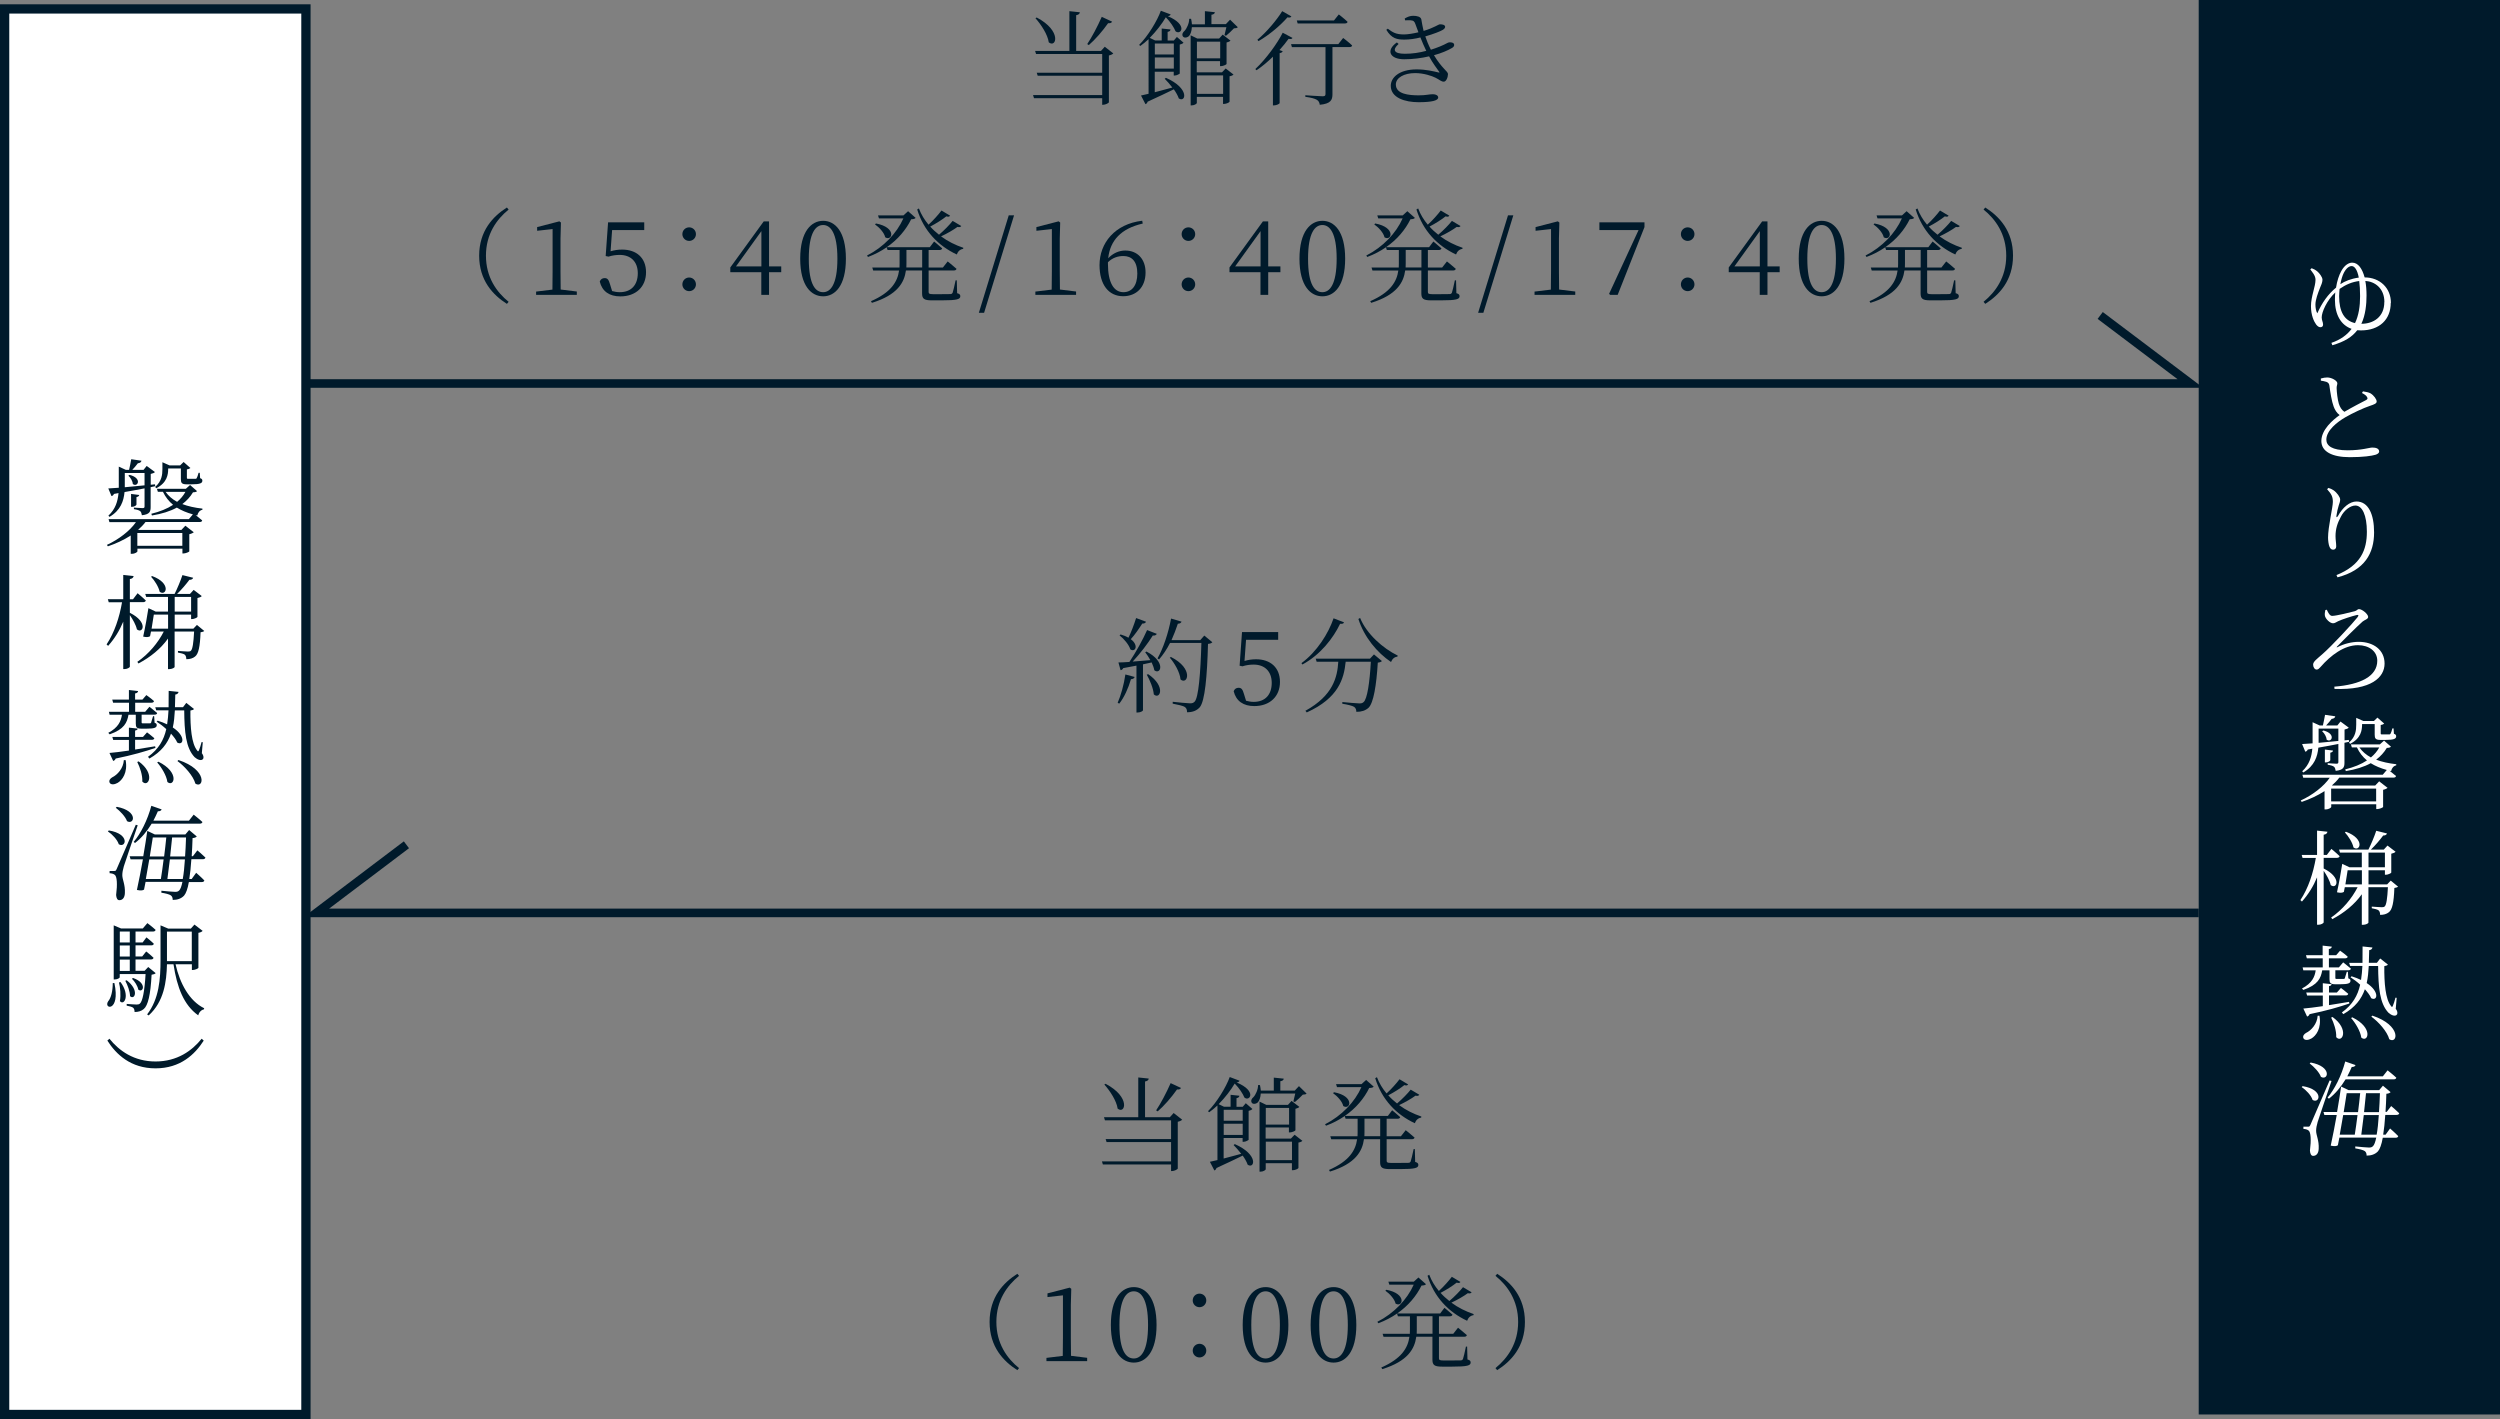
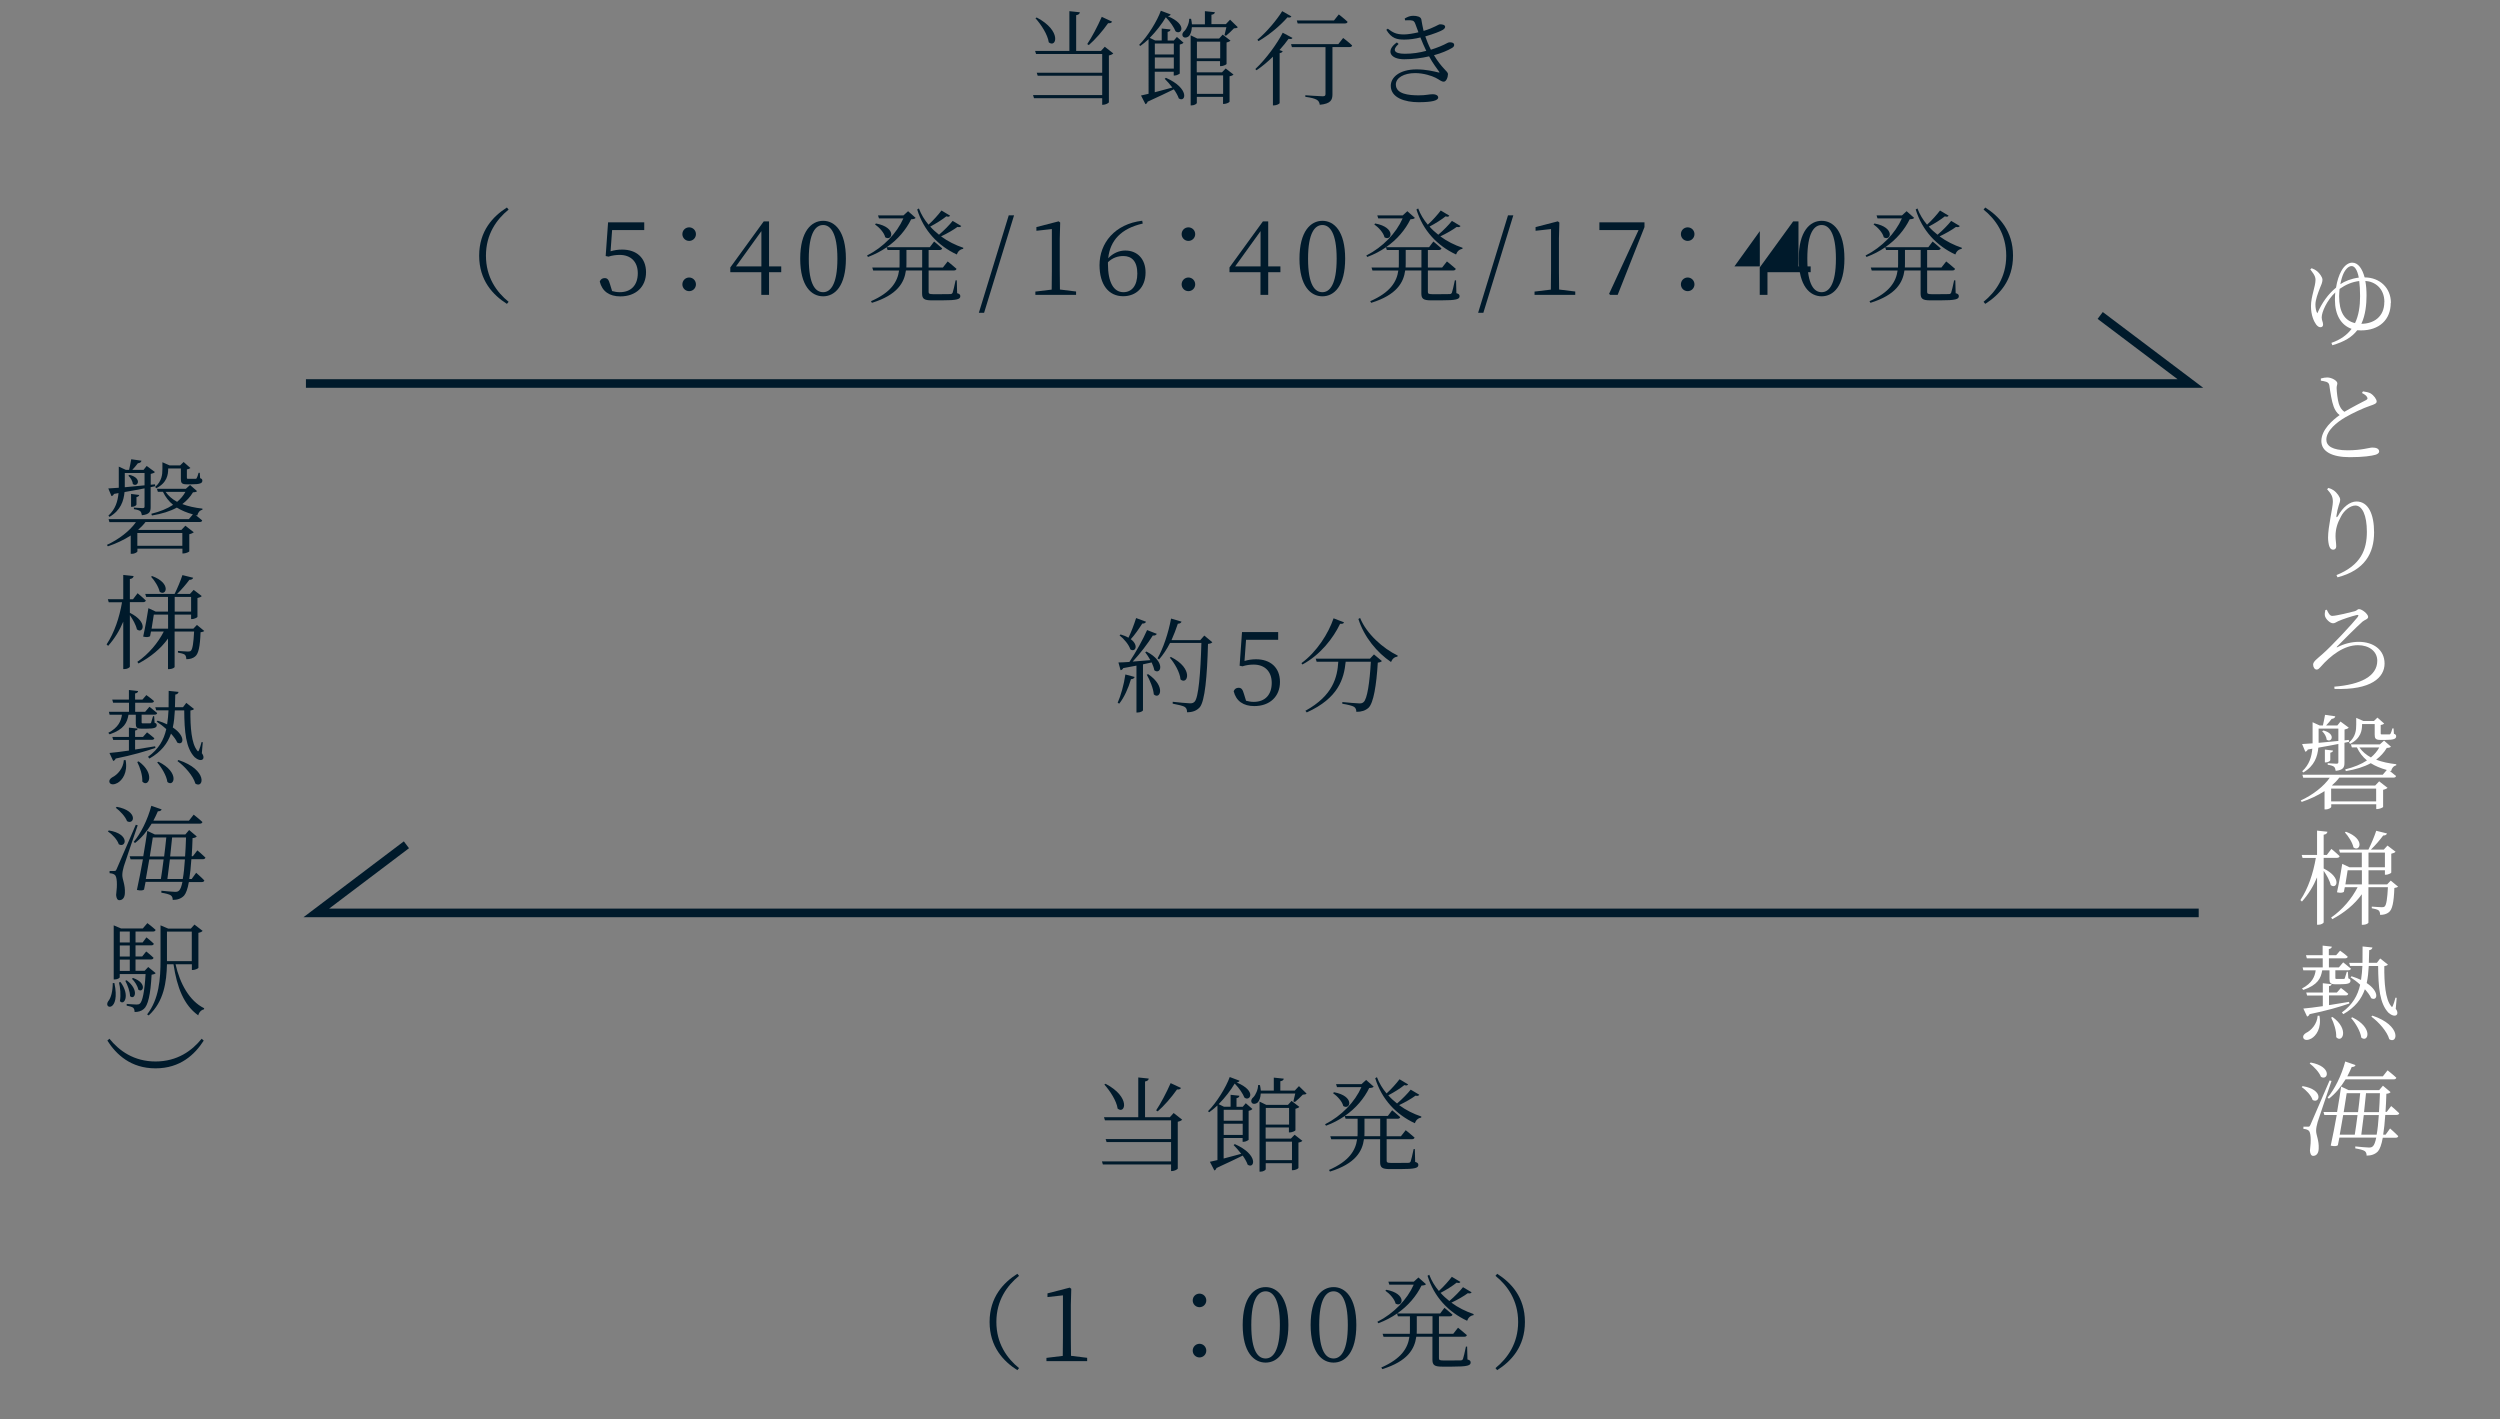
<svg xmlns="http://www.w3.org/2000/svg" width="291.08" height="165.23" viewBox="0 0 291.08 165.23">
  <rect x="0" y="0" width="291.08" height="165.23" fill="#808080" stroke="none" />
  <defs>
    <style>
      .d {
        fill: #001a2b;
      }

      .e, .f {
        fill: #fff;
      }

      .f {
        stroke-width: 1.08px;
      }

      .f, .g, .h {
        stroke: #001a2b;
        stroke-miterlimit: 10;
      }

      .g {
        stroke-width: 1px;
      }

      .g, .h {
        fill: none;
      }

      .h {
        stroke-width: 1px;
      }
    </style>
  </defs>
  <g id="a" data-name="レイヤー 1" />
  <g id="b" data-name="レイヤー 2">
    <g id="c" data-name="レイヤー 1">
      <g>
-         <rect class="f" x=".54" y="1.04" width="35.08" height="163.65" />
        <g>
-           <rect class="d" x="256" y="0" width="35.08" height="164.69" />
          <g>
            <path class="e" d="M278.36,35.26c0,1.96-1.33,3.21-3.47,3.21-.14,0-.29-.01-.43-.02-.61,.79-1.45,1.32-2.9,1.75l-.11-.28c1.07-.37,1.82-.92,2.35-1.63-1.22-.43-1.94-1.62-1.94-3.38,0-.31,.01-.59,.04-.86-.98,.92-1.58,2.29-1.58,2.9,0,.37,.16,.54,.16,.84,0,.2-.11,.31-.32,.31-.18,0-.35-.14-.49-.32-.25-.34-.6-1.07-.6-2.13,0-1.13,.53-2.28,.53-3.08,0-.48-.38-.89-.61-1.2l.16-.14c.23,.08,.44,.19,.66,.37,.22,.19,.6,.64,.6,.98,0,.3-.17,.66-.28,.92-.26,.67-.54,1.39-.54,1.97,0,.36,.07,.78,.22,1.01,.54-1.22,1.24-2.22,2.18-2.99,.12-.79,.34-1.44,.61-1.93,.37-.68,.86-.98,1.27-.98,.7,0,1.17,.7,1.45,1.72,1.75,0,3.06,1.21,3.06,2.97Zm-4.16,2.36c.43-.89,.59-1.96,.59-3.14,0-.7-.04-1.28-.1-1.76-.82,.1-1.56,.41-2.29,.92-.02,.28-.05,.58-.05,.85,0,1.82,.62,2.85,1.85,3.13Zm-1.71-4.53c.52-.35,1.26-.65,2.15-.77-.19-.98-.52-1.34-.83-1.34-.29,0-.62,.22-.92,.8-.17,.34-.3,.8-.4,1.31Zm5.13,2.08c0-1.64-1.15-2.4-2.22-2.46,.1,.52,.14,1.1,.14,1.7,0,.98-.11,2.25-.6,3.29,1.39,0,2.67-.78,2.67-2.53Z" />
            <path class="e" d="M275.14,45.57c.34,.05,.64,.11,.85,.22,.42,.25,.73,.71,.73,.96,0,.23-.29,.34-.77,.5-.74,.24-2.06,.86-2.87,1.33-.95,.55-2.22,1.54-2.22,2.61,0,.7,.65,1.24,2.47,1.24,1.67,0,2.54-.32,2.88-.32,.43,0,.8,.11,.8,.47,0,.16-.19,.3-.43,.37-.43,.13-1.42,.28-2.99,.28-2.06,0-3.31-.65-3.31-1.88,0-1.33,1.35-2.47,2.13-3.02-.35-.25-.56-.62-.7-1-.23-.61-.38-1.61-.5-2.46-.04-.19-.1-.31-.34-.41-.19-.07-.48-.11-.65-.14v-.25c.29-.08,.5-.12,.74-.12,.54,0,1.16,.38,1.18,.66,0,.22-.1,.35-.08,.62,.01,.44,.11,1.29,.25,1.76,.13,.41,.32,.73,.65,.96,.88-.52,2.06-1.13,2.51-1.36,.18-.1,.23-.18,.14-.34-.08-.2-.35-.36-.6-.49l.11-.19Z" />
            <path class="e" d="M270.94,56.97l.16-.16c.24,.07,.4,.14,.58,.26,.43,.29,.79,.82,.79,1.09,0,.24-.08,.41-.17,.7-.12,.37-.19,.72-.26,1.17-.04,.24,.05,.25,.18,.04,.54-1,1.37-1.68,2.15-1.68,1.39,0,2.05,1.49,2.05,3.6,0,2.43-1.09,4.41-4.26,5.23l-.12-.26c2.85-1.15,3.54-2.95,3.54-5.05,0-1.92-.54-3.05-1.34-3.05-.55,0-1.3,.52-1.69,1.31-.4,.73-.62,1.42-.62,2.25,0,.47,.08,.8,.08,1.2,0,.23-.14,.38-.35,.38-.17,0-.31-.07-.42-.31-.12-.24-.18-.78-.18-1.09,0-1.26,.56-3.53,.56-4.16s-.17-.91-.67-1.48Z" />
            <path class="e" d="M270.92,71c.16,.35,.34,.71,.62,.71,.47,0,2.21-.43,2.64-.55,.25-.07,.31-.24,.47-.24,.4,0,1.08,.6,1.08,.91,0,.26-.41,.34-.65,.54-.61,.53-2.47,2.39-2.97,2.91-.08,.1-.06,.12,.05,.07,.76-.4,1.68-.62,2.46-.62,1.71,0,3.02,.92,3.02,2.53s-1.54,3.11-5.83,2.95l-.02-.26c3.07-.24,5-1.22,5-3.02,0-1.09-.95-1.81-2.25-1.81-1.61,0-3.17,1.18-4.34,2.52-.18,.19-.28,.32-.47,.32-.22,0-.41-.26-.41-.58,0-.36,.48-.68,1.05-1.19,1.09-.94,3.62-3.67,4.11-4.31,.16-.22,.16-.34-.13-.26-.47,.11-1.66,.49-2.12,.71-.22,.1-.37,.24-.59,.24-.37,0-.85-.5-.94-.84-.05-.2-.01-.48,.04-.7l.18-.04Z" />
            <path class="e" d="M278.38,86.94c-.1,.1-.22,.13-.48,.14-.32,.54-.73,.98-1.24,1.37,.67,.26,1.46,.43,2.34,.53v.13c-.31,.07-.52,.31-.6,.67l-.19-.05c.22,.17,.53,.42,.76,.62-.01,.13-.13,.19-.3,.19h-6.3c-.24,.32-.53,.62-.85,.9l.05,.02h4.98l.46-.49,.98,.76c-.08,.08-.29,.18-.52,.23v2c-.01,.06-.43,.24-.67,.24h-.13v-.56h-5.24v.32c0,.06-.26,.28-.65,.28h-.13v-2.13c-.82,.53-1.74,.95-2.66,1.26l-.11-.17c1.36-.62,2.67-1.62,3.38-2.65h-3.09l-.1-.35h9.36l.47-.55c-.72-.2-1.34-.46-1.87-.79-.78,.43-1.75,.73-2.9,.92l-.07-.2c1-.25,1.85-.59,2.53-1.04-.49-.41-.88-.9-1.17-1.52h-.59l-.11-.35h3.37l.49-.44,.82,.72Zm-10.34-.31c.3-.01,.72-.04,1.22-.08v-2.46l.83,.38h.37c.08-.37,.19-.88,.25-1.24l1.19,.17c-.02,.16-.17,.28-.42,.3-.17,.23-.41,.52-.65,.77h1.31l.37-.46,.96,.71c-.08,.1-.26,.17-.49,.22v1.26l.5-.05,.02,.22-.53,.11v2.31c0,.54-.11,.86-1.02,.96-.04-.19-.07-.37-.19-.47-.13-.11-.36-.18-.74-.24v-.18s.82,.06,1.02,.06c.17,0,.22-.06,.22-.2v-2.1c-.67,.13-1.44,.28-2.33,.43-.1,1.03-.44,2.12-1.75,2.89l-.13-.14c.83-.77,1.09-1.67,1.18-2.63l-.53,.1c-.06,.14-.18,.24-.29,.25l-.37-.89Zm1.92-.14c.68-.06,1.47-.13,2.3-.22v-1.44h-2.3v1.66Zm.56-1.44c1.54,.4,.92,1.51,.37,1.06-.01-.32-.25-.73-.52-.97l.14-.08Zm.79,3.48c0,.08-.28,.24-.49,.24h-.13v-1.5l.95,.12c-.01,.12-.11,.2-.32,.25v.89Zm.11,3.29v1.49h5.24v-1.49h-5.24Zm2.09-5.38c.76-.66,.83-1.42,.83-2.06v-.8l.84,.37h1.22l.41-.4,.79,.7c-.08,.07-.2,.13-.41,.16v.97c0,.11,.02,.13,.19,.13h.8c.06,0,.11-.01,.14-.06,.06-.08,.16-.36,.23-.64h.14l.04,.62c.22,.08,.26,.16,.26,.3,0,.28-.25,.42-1.24,.42h-.58c-.59,0-.68-.18-.68-.61v-1.24h-1.47v.07c0,.62-.12,1.61-1.4,2.24l-.12-.18Zm1.2,.59c.34,.48,.79,.86,1.34,1.16,.41-.34,.73-.72,.97-1.16h-2.31Z" />
            <path class="e" d="M270.57,101.13c2.16,1.09,1.5,2.48,.8,1.92-.11-.52-.48-1.17-.82-1.66v5.99c0,.12-.32,.29-.6,.29h-.17v-5.52c-.43,1.04-1.01,1.98-1.76,2.82l-.18-.17c.92-1.38,1.49-3.13,1.8-4.91h-1.55l-.1-.35h1.79v-2.83l1.21,.13c-.04,.18-.13,.3-.44,.35v2.35h.37l.53-.7s.6,.49,.96,.85c-.04,.13-.16,.19-.31,.19h-1.55v1.24h.01Zm8.65,2.1c-.07,.07-.22,.13-.44,.16-.06,1.69-.24,2.53-.65,2.83-.24,.2-.61,.31-1.01,.3,0-.2-.04-.4-.17-.52-.13-.11-.48-.19-.8-.25v-.19c.36,.02,.96,.07,1.16,.07,.18,0,.28-.02,.35-.1,.19-.17,.3-.9,.37-2.23h-2.27v4.13c0,.06-.26,.25-.66,.25h-.11v-3.56c-.84,1.18-2.04,2.16-3.44,2.9l-.13-.19c1.32-.91,2.41-2.21,3.08-3.53h-1.49c-.04,.2-.07,.38-.11,.55-.2,.11-.41,.13-.8,.04,.23-1.03,.49-2.5,.61-3.31l.85,.4h1.43v-1.71h-2.54l-.11-.35h3.42c.32-.64,.7-1.54,.91-2.19l1.25,.31c-.04,.14-.18,.25-.44,.24-.36,.49-.91,1.14-1.43,1.64h1.5l.43-.47,.94,.72c-.07,.1-.28,.18-.5,.23v2.2c-.01,.07-.4,.25-.62,.25h-.12v-.52h-1.91v1.64h2.17l.42-.44,.86,.71Zm-6.08-6.39c2.3,.85,1.63,2.41,.88,1.83-.12-.58-.6-1.32-1-1.75l.12-.08Zm1.86,6.13v-1.64h-1.66c-.07,.44-.17,1.07-.26,1.64h1.92Zm.77-1.99h1.91v-1.71h-1.91v1.71Z" />
            <path class="e" d="M268.03,115.09c1.17-.62,1.49-1.37,1.59-2.11h-1.44l-.08-.34h2.34v-1.06h-1.85l-.1-.36h1.94v-1.12l1.07,.12c-.02,.14-.11,.24-.35,.28v.72h.85l.46-.53s.55,.38,.89,.7c-.02,.13-.14,.19-.31,.19h-1.88v1.06h1.16l.5-.59s.54,.42,.9,.73c-.02,.13-.14,.19-.3,.19h-1.51v.88c0,.11,.02,.13,.18,.13h.78c.06,0,.11-.01,.14-.07,.04-.11,.13-.41,.23-.76h.13l.05,.76c.2,.07,.25,.14,.25,.28,0,.29-.25,.41-1.21,.41h-.55c-.59,0-.68-.17-.68-.59v-1.03h-.85c-.16,.92-.5,1.69-2.2,2.28l-.16-.17Zm2.03,3.18c.26,1.46-.4,2.34-.95,2.65-.35,.2-.78,.24-.92-.04-.1-.24,.06-.47,.3-.61,.61-.29,1.3-1.04,1.36-2.01h.22Zm-1.89-.84c.54-.05,1.35-.14,2.28-.28v-1.24h-1.83l-.1-.35h1.93v-1.08l1.02,.11c-.01,.11-.08,.19-.3,.23v.74h.92l.47-.53s.52,.38,.85,.68c-.02,.13-.14,.19-.3,.19h-1.94v1.13c.76-.12,1.55-.25,2.33-.38l.04,.19c-1.19,.41-2.67,.84-4.63,1.24-.06,.16-.17,.24-.29,.28l-.44-.94Zm3.41,.98c2,1.44,1.13,3.11,.43,2.35,.04-.74-.28-1.68-.59-2.28l.16-.07Zm7.39-.92c.16,.23,.2,.44,.13,.61-.19,.31-.68,.11-1-.18-1.03-1.07-1.19-2.97-1.21-5.45h-1.09c-.04,.7-.1,1.37-.24,1.99,1.56,1.03,1.24,2.16,.52,1.76-.14-.34-.41-.68-.73-1.04-.4,1.14-1.13,2.11-2.51,2.9l-.17-.2c1.24-.89,1.85-1.97,2.13-3.23-.37-.34-.77-.64-1.12-.86l.12-.12c.42,.13,.79,.28,1.1,.43,.08-.52,.13-1.06,.16-1.63h-1.43l-.11-.36h1.55c.01-.61,.01-1.25,.01-1.91l1.15,.12c-.04,.16-.13,.28-.38,.31-.01,.5-.02,1-.04,1.47h.94l.38-.5,.9,.71c-.07,.1-.2,.14-.42,.18-.02,1.93,.12,3.86,.8,4.67,.08,.12,.13,.11,.2-.06,.08-.2,.22-.58,.3-.94l.14,.02-.11,1.29Zm-5.08,.96c2.51,1.24,1.82,3.01,1.04,2.36-.1-.75-.68-1.7-1.19-2.28l.14-.08Zm2.33-.2c3.45,1.15,2.94,3.38,1.97,2.75-.25-.91-1.25-2.02-2.09-2.63l.12-.12Z" />
            <path class="e" d="M268.1,126.46c2.52,.41,1.99,2.1,1.16,1.61-.17-.54-.76-1.16-1.27-1.5l.11-.11Zm3.37-.62c-.49,1.46-1.45,4.22-1.62,4.79-.11,.37-.18,.73-.18,1.03,0,.53,.35,1.1,.3,2.09-.02,.52-.25,.83-.65,.83-.22,0-.34-.23-.37-.6,.16-1.24,.11-2.18-.17-2.36-.16-.12-.34-.16-.59-.18v-.26h.53c.16,0,.19,0,.3-.24q.19-.42,2.22-5.14l.23,.06Zm-2.43-2.13c2.55,.48,2.03,2.16,1.19,1.67-.19-.54-.82-1.19-1.31-1.56l.12-.11Zm8.68,6.12c-.06,.9-.14,1.65-.24,2.28h.28l.52-.72s.61,.53,.95,.89c-.02,.13-.14,.19-.3,.19h-1.5c-.14,.8-.34,1.33-.56,1.58-.34,.36-.8,.5-1.32,.5,0-.22-.06-.42-.22-.53-.18-.13-.65-.24-1.1-.31v-.23c.5,.05,1.33,.13,1.59,.13,.24,0,.34-.04,.47-.16,.14-.13,.28-.48,.38-1h-4.29c-.06,.32-.12,.62-.18,.9-.18,.11-.38,.13-.83,.04,.23-1.04,.48-2.34,.7-3.57h-1.44l-.1-.35h1.58c.2-1.14,.36-2.19,.47-2.96l.88,.42h3.55l.44-.52,.89,.75c-.08,.1-.24,.17-.49,.19-.02,.77-.06,1.48-.1,2.11h.14l.52-.68s.58,.48,.94,.84c-.04,.13-.14,.19-.31,.19h-1.31Zm-6.72-2.03c.82-.97,1.62-2.55,2.06-4.21l1.2,.42c-.05,.14-.2,.23-.44,.22-.16,.38-.34,.74-.52,1.09h4.14l.55-.7s.64,.5,1.02,.86c-.04,.13-.14,.19-.31,.19h-5.6c-.56,.92-1.22,1.7-1.94,2.25l-.16-.13Zm1.82,2.03c-.13,.75-.26,1.55-.4,2.28h1.75c.1-.64,.22-1.45,.32-2.28h-1.68Zm.41-2.55c-.1,.59-.22,1.37-.35,2.21h1.67c.1-.79,.19-1.57,.25-2.21h-1.57Zm3.49,4.83c.11-.6,.19-1.37,.25-2.28h-1.75c-.1,.84-.2,1.65-.29,2.28h1.79Zm-1.24-4.83c-.06,.65-.14,1.43-.23,2.21h1.74c.05-.67,.08-1.4,.11-2.21h-1.62Z" />
          </g>
        </g>
        <g>
          <path class="d" d="M22.95,57.18c-.1,.1-.22,.13-.48,.14-.32,.54-.73,.98-1.24,1.37,.67,.26,1.46,.43,2.34,.53v.13c-.31,.07-.52,.31-.6,.67l-.19-.05c.22,.17,.53,.42,.76,.62-.01,.13-.13,.19-.3,.19h-6.3c-.24,.32-.53,.62-.85,.9l.05,.02h4.98l.46-.49,.98,.76c-.08,.08-.29,.18-.52,.23v2c-.01,.06-.43,.24-.67,.24h-.13v-.56h-5.24v.32c0,.06-.26,.28-.65,.28h-.13v-2.13c-.82,.53-1.74,.95-2.66,1.26l-.11-.17c1.35-.62,2.67-1.62,3.38-2.65h-3.09l-.1-.35h9.35l.47-.55c-.72-.2-1.34-.46-1.87-.79-.78,.43-1.75,.73-2.9,.92l-.07-.2c1-.25,1.85-.59,2.53-1.04-.49-.41-.88-.9-1.18-1.52h-.59l-.11-.35h3.37l.49-.44,.82,.72Zm-10.34-.31c.3-.01,.72-.04,1.22-.08v-2.46l.83,.38h.37c.08-.37,.19-.88,.25-1.24l1.19,.17c-.02,.16-.17,.28-.42,.3-.17,.23-.41,.52-.65,.77h1.31l.37-.46,.96,.71c-.08,.1-.26,.17-.49,.22v1.26l.5-.05,.02,.22-.53,.11v2.31c0,.54-.11,.86-1.02,.96-.04-.19-.07-.37-.19-.47-.13-.11-.36-.18-.74-.24v-.18s.82,.06,1.02,.06c.17,0,.22-.06,.22-.2v-2.1c-.67,.13-1.44,.28-2.33,.43-.1,1.03-.44,2.12-1.75,2.89l-.13-.14c.83-.77,1.09-1.67,1.18-2.63l-.53,.1c-.06,.14-.18,.24-.29,.25l-.37-.89Zm1.92-.14c.68-.06,1.48-.13,2.3-.22v-1.44h-2.3v1.66Zm.56-1.44c1.54,.4,.92,1.51,.37,1.06-.01-.32-.25-.73-.52-.97l.14-.08Zm.79,3.48c0,.08-.28,.24-.49,.24h-.13v-1.5l.95,.12c-.01,.12-.11,.2-.32,.25v.89Zm.11,3.29v1.49h5.24v-1.49h-5.24Zm2.09-5.38c.76-.66,.83-1.42,.83-2.06v-.8l.84,.37h1.22l.41-.4,.79,.7c-.08,.07-.2,.13-.41,.16v.97c0,.11,.02,.13,.19,.13h.8c.06,0,.11-.01,.14-.06,.06-.08,.16-.36,.23-.64h.14l.04,.62c.22,.08,.26,.16,.26,.3,0,.28-.25,.42-1.24,.42h-.58c-.59,0-.68-.18-.68-.61v-1.24h-1.48v.07c0,.62-.12,1.61-1.4,2.24l-.12-.18Zm1.2,.59c.34,.48,.79,.86,1.34,1.16,.41-.34,.73-.72,.97-1.16h-2.31Z" />
          <path class="d" d="M15.14,71.36c2.16,1.09,1.5,2.48,.8,1.92-.11-.52-.48-1.17-.82-1.66v5.99c0,.12-.32,.29-.6,.29h-.17v-5.52c-.43,1.04-1.01,1.98-1.76,2.82l-.18-.17c.92-1.38,1.49-3.13,1.8-4.91h-1.55l-.1-.35h1.79v-2.83l1.21,.13c-.04,.18-.13,.3-.44,.35v2.35h.37l.53-.7s.6,.49,.96,.85c-.04,.13-.16,.19-.31,.19h-1.55v1.24h.01Zm8.65,2.1c-.07,.07-.22,.13-.44,.16-.06,1.69-.24,2.53-.65,2.83-.24,.2-.61,.31-1.01,.3,0-.2-.04-.4-.17-.52-.13-.11-.48-.19-.8-.25v-.19c.36,.02,.96,.07,1.16,.07,.18,0,.28-.02,.35-.1,.19-.17,.3-.9,.37-2.23h-2.27v4.13c0,.06-.26,.25-.66,.25h-.11v-3.56c-.84,1.18-2.04,2.16-3.44,2.9l-.13-.19c1.32-.91,2.41-2.21,3.08-3.53h-1.49c-.04,.2-.07,.38-.11,.55-.2,.11-.41,.13-.8,.04,.23-1.03,.49-2.5,.61-3.31l.85,.4h1.43v-1.71h-2.54l-.11-.35h3.42c.32-.64,.7-1.54,.91-2.19l1.25,.31c-.04,.14-.18,.25-.44,.24-.36,.49-.91,1.14-1.43,1.64h1.5l.43-.47,.94,.72c-.07,.1-.28,.18-.5,.23v2.2c-.01,.07-.4,.25-.62,.25h-.12v-.52h-1.91v1.64h2.17l.42-.44,.86,.71Zm-6.08-6.39c2.3,.85,1.63,2.41,.88,1.83-.12-.58-.6-1.32-1-1.75l.12-.08Zm1.86,6.13v-1.64h-1.66c-.07,.44-.17,1.07-.26,1.64h1.92Zm.77-1.99h1.91v-1.71h-1.91v1.71Z" />
          <path class="d" d="M12.6,85.33c1.18-.62,1.49-1.37,1.6-2.11h-1.44l-.08-.34h2.34v-1.06h-1.85l-.1-.36h1.94v-1.12l1.07,.12c-.02,.14-.11,.24-.35,.28v.72h.85l.46-.53s.55,.38,.89,.7c-.02,.13-.14,.19-.31,.19h-1.88v1.06h1.16l.5-.59s.54,.42,.9,.73c-.02,.13-.14,.19-.3,.19h-1.51v.88c0,.11,.02,.13,.18,.13h.78c.06,0,.11-.01,.14-.07,.04-.11,.13-.41,.23-.76h.13l.05,.76c.2,.07,.25,.14,.25,.28,0,.29-.25,.41-1.21,.41h-.55c-.59,0-.68-.17-.68-.59v-1.03h-.85c-.16,.92-.5,1.69-2.19,2.28l-.16-.17Zm2.03,3.18c.26,1.46-.4,2.34-.95,2.65-.35,.2-.78,.24-.92-.04-.1-.24,.06-.47,.3-.61,.61-.29,1.3-1.04,1.36-2.01h.22Zm-1.9-.84c.54-.05,1.36-.14,2.28-.28v-1.24h-1.83l-.1-.35h1.93v-1.08l1.02,.11c-.01,.11-.08,.19-.3,.23v.74h.92l.47-.53s.52,.38,.85,.68c-.02,.13-.14,.19-.3,.19h-1.94v1.13c.76-.12,1.55-.25,2.33-.38l.04,.19c-1.19,.41-2.67,.84-4.63,1.24-.06,.16-.17,.24-.29,.28l-.44-.94Zm3.41,.98c2,1.44,1.13,3.11,.43,2.35,.04-.74-.28-1.68-.59-2.28l.16-.07Zm7.39-.92c.16,.23,.2,.44,.13,.61-.19,.31-.68,.11-1-.18-1.03-1.07-1.19-2.97-1.21-5.45h-1.09c-.04,.7-.1,1.37-.24,1.99,1.56,1.03,1.24,2.16,.52,1.76-.14-.34-.41-.68-.73-1.04-.4,1.14-1.13,2.11-2.51,2.9l-.17-.2c1.24-.89,1.85-1.97,2.13-3.23-.37-.34-.77-.64-1.12-.86l.12-.12c.42,.13,.79,.28,1.1,.43,.08-.52,.13-1.06,.16-1.63h-1.43l-.11-.36h1.55c.01-.61,.01-1.25,.01-1.91l1.15,.12c-.04,.16-.13,.28-.38,.31-.01,.5-.02,1-.04,1.47h.94l.38-.5,.9,.71c-.07,.1-.2,.14-.42,.18-.02,1.93,.12,3.86,.8,4.67,.08,.12,.13,.11,.2-.06,.08-.2,.22-.58,.3-.94l.14,.02-.11,1.29Zm-5.08,.96c2.51,1.24,1.82,3.01,1.04,2.36-.1-.75-.68-1.7-1.19-2.28l.14-.08Zm2.33-.2c3.45,1.15,2.94,3.38,1.97,2.75-.25-.91-1.25-2.02-2.09-2.63l.12-.12Z" />
          <path class="d" d="M12.67,96.69c2.52,.41,1.99,2.1,1.16,1.61-.17-.54-.76-1.16-1.27-1.5l.11-.11Zm3.37-.62c-.49,1.46-1.45,4.22-1.62,4.79-.11,.37-.18,.73-.18,1.03,0,.53,.35,1.1,.3,2.09-.02,.52-.25,.83-.65,.83-.22,0-.34-.23-.37-.6,.16-1.24,.11-2.18-.17-2.36-.16-.12-.34-.16-.59-.18v-.26h.53c.16,0,.19,0,.3-.24q.19-.42,2.22-5.14l.23,.06Zm-2.44-2.13c2.55,.48,2.03,2.16,1.19,1.67-.19-.54-.82-1.19-1.31-1.56l.12-.11Zm8.68,6.12c-.06,.9-.14,1.65-.24,2.28h.28l.52-.72s.61,.53,.95,.89c-.02,.13-.14,.19-.3,.19h-1.5c-.14,.8-.34,1.33-.56,1.58-.34,.36-.8,.5-1.32,.5,0-.22-.06-.42-.22-.53-.18-.13-.65-.24-1.1-.31v-.23c.5,.05,1.33,.13,1.6,.13,.24,0,.34-.04,.47-.16,.14-.13,.28-.48,.38-1h-4.29c-.06,.32-.12,.62-.18,.9-.18,.11-.38,.13-.83,.04,.23-1.04,.48-2.34,.7-3.57h-1.44l-.1-.35h1.58c.2-1.14,.36-2.19,.47-2.96l.88,.42h3.55l.44-.52,.89,.75c-.08,.1-.24,.17-.49,.19-.02,.77-.06,1.47-.1,2.11h.14l.52-.68s.58,.48,.94,.84c-.04,.13-.14,.19-.31,.19h-1.31Zm-6.72-2.03c.82-.97,1.62-2.55,2.06-4.21l1.2,.42c-.05,.14-.2,.23-.44,.22-.16,.38-.34,.74-.52,1.09h4.14l.55-.7s.64,.5,1.02,.86c-.04,.13-.14,.19-.31,.19h-5.6c-.56,.92-1.22,1.7-1.94,2.25l-.16-.13Zm1.82,2.03c-.13,.75-.26,1.55-.4,2.28h1.75c.1-.64,.22-1.45,.32-2.28h-1.68Zm.41-2.55c-.1,.59-.22,1.37-.35,2.21h1.67c.1-.79,.19-1.57,.25-2.21h-1.57Zm3.49,4.83c.11-.6,.19-1.37,.25-2.28h-1.75c-.1,.84-.2,1.65-.29,2.28h1.79Zm-1.24-4.83c-.06,.65-.14,1.43-.23,2.21h1.74c.05-.67,.08-1.4,.11-2.21h-1.62Z" />
          <path class="d" d="M13.32,114.46c.72,3.41-1.32,3.05-.73,2.13,.34-.4,.53-1.16,.54-2.13h.19Zm4.8-1.15c-.08,.1-.23,.14-.47,.18-.12,2.36-.43,3.59-.91,3.99-.28,.25-.66,.35-1.07,.35,0-.19-.04-.38-.16-.49-.12-.11-.44-.19-.76-.25v-.2c.36,.02,.92,.07,1.14,.07,.19,0,.29-.02,.4-.11,.3-.26,.54-1.38,.66-3.44h-3.01v.38c0,.06-.23,.25-.59,.25h-.11v-6.3l.85,.36h2.54l.53-.62s.59,.44,.96,.79c-.04,.13-.14,.19-.31,.19h-2.03v1.27h.83l.44-.59s.55,.43,.86,.74c-.02,.13-.14,.19-.3,.19h-1.83v1.29h.78l.46-.58s.54,.42,.86,.74c-.04,.13-.14,.19-.3,.19h-1.8v1.32h1.06l.42-.44,.85,.7Zm-4.09,1.03c1.15,1.54,.42,2.82-.07,2.22,.13-.7,.04-1.6-.11-2.17l.18-.05Zm-.08-5.88v1.27h1.16v-1.27h-1.16Zm1.16,1.62h-1.16v1.29h1.16v-1.29Zm-1.16,2.97h1.16v-1.32h-1.16v1.32Zm.79,1.08c1.54,1.17,.92,2.37,.4,1.85,0-.55-.3-1.31-.55-1.78l.16-.07Zm.76-.26c1.68,.59,1.16,1.8,.6,1.35-.07-.42-.42-.96-.74-1.26l.14-.1Zm4.94-1.6c.5,2.23,1.61,4.28,3.33,5.12l-.02,.13c-.3,.06-.56,.3-.67,.7-1.67-1.19-2.47-3.23-2.88-5.95h-.76c-.05,2.04-.35,4.35-2.13,5.96l-.18-.12c1.39-1.8,1.56-4.09,1.56-6.38v-3.99l.9,.38h2.63l.42-.47,.95,.73c-.06,.1-.26,.19-.49,.23v4.08c-.01,.07-.41,.25-.65,.25h-.11v-.67h-1.9Zm-1-.36h2.89v-3.44h-2.89v3.44Z" />
          <path class="d" d="M23.72,121.16c-1.03,1.61-2.72,3.23-5.61,3.23s-4.58-1.62-5.61-3.23l.24-.22c1.13,1.4,2.85,2.65,5.37,2.65s4.25-1.25,5.37-2.65l.24,.22Z" />
        </g>
        <g>
          <g>
            <path class="d" d="M130.13,81.83c.37-.84,.73-2.11,.9-3.3l1.08,.29c-.05,.14-.17,.25-.43,.26-.31,1.06-.79,2.13-1.37,2.85l-.18-.11Zm3.37-5.96c2.3,1.2,1.64,2.76,.9,2.17-.05-.28-.17-.59-.31-.91-.31,.07-.65,.14-1.01,.22v5.35c0,.07-.26,.26-.64,.26h-.12v-5.46c-.47,.1-.98,.19-1.54,.29-.07,.14-.18,.23-.31,.24l-.25-.9c.29,0,.73-.02,1.28-.06,.74-1.1,1.57-2.6,2.06-3.71l1.13,.44c-.06,.13-.23,.23-.47,.2-.55,.89-1.46,2.09-2.34,3.03,.61-.05,1.32-.11,2.06-.17-.19-.34-.41-.67-.6-.92l.14-.08Zm-.07-3.47c-.05,.12-.19,.22-.43,.2-.41,.64-.88,1.32-1.34,1.82,.96,.72,.53,1.57-.05,1.19-.17-.55-.75-1.24-1.26-1.63l.12-.11c.38,.11,.68,.24,.92,.38,.31-.64,.64-1.5,.89-2.29l1.15,.43Zm.26,6.1c2.1,1.43,1.37,3.01,.65,2.35-.06-.72-.47-1.68-.82-2.3l.17-.05Zm7.46-3.72c-.08,.1-.24,.17-.5,.19-.1,3.78-.36,6.67-.96,7.38-.36,.4-.84,.58-1.48,.58,0-.25-.05-.47-.24-.6-.22-.16-.86-.29-1.43-.4v-.22c.65,.07,1.72,.18,2.02,.18,.28,0,.37-.05,.52-.18,.47-.44,.7-3.33,.8-6.85h-3.65c-.38,.74-.82,1.4-1.28,1.92l-.18-.12c.65-1.14,1.26-2.91,1.58-4.64l1.22,.36c-.06,.14-.19,.24-.43,.24-.22,.66-.47,1.31-.74,1.91h3.35l.47-.53,.94,.78Zm-4.82,1.71c2.71,1.37,1.94,3.32,1.12,2.62-.07-.84-.7-1.9-1.25-2.54l.13-.07Z" />
            <path class="d" d="M144.89,76.96c.44-.13,.86-.2,1.36-.2,1.65,0,2.78,.95,2.78,2.64s-1.18,2.81-2.99,2.81c-1.27,0-2.12-.58-2.4-1.73,.1-.26,.3-.4,.56-.4,.34,0,.48,.17,.64,.73l.24,.78c.3,.08,.58,.13,.89,.13,1.36,0,2.1-.86,2.1-2.21s-.83-2.13-2.1-2.13c-.44,0-.89,.06-1.31,.2l-.33-.07,.28-3.92h4.21v.9h-3.74l-.18,2.47Z" />
            <path class="d" d="M156.49,72.46c-.05,.13-.16,.2-.46,.17-.78,1.64-2.28,3.61-4.39,4.74l-.11-.16c1.79-1.31,3.14-3.45,3.74-5.22l1.21,.47Zm3.49,3.74l.92,.77c-.08,.08-.24,.16-.48,.18-.16,2.64-.5,4.71-1.08,5.26-.35,.32-.83,.48-1.42,.47,0-.23-.06-.44-.26-.58-.19-.13-.83-.28-1.37-.36v-.2c.62,.06,1.69,.16,1.99,.16,.25,0,.36-.04,.49-.16,.42-.35,.71-2.29,.84-4.69h-2.93c-.2,1.99-.84,4.23-4.53,5.9l-.16-.19c3.24-1.79,3.72-3.93,3.83-5.71h-2.52l-.11-.36h6.32l.46-.49Zm-1.62-4.25c.76,1.86,2.65,3.54,4.38,4.38l-.04,.13c-.32,.02-.59,.24-.74,.62-1.62-1.09-3.13-2.9-3.8-5.01l.2-.12Z" />
          </g>
          <g>
            <g>
              <path class="d" d="M129.63,6.21c-.08,.1-.26,.19-.52,.25v5.44c-.01,.1-.4,.3-.68,.3h-.1v-.77h-7.94l-.11-.36h8.05v-2.25h-7.51l-.11-.35h7.62v-2.18h-7.7l-.11-.36h3.99V1.3l1.22,.13c-.02,.17-.14,.29-.43,.34V5.93h2.89l.44-.49,.98,.77Zm-8.92-4.17c2.95,1.55,2.28,3.6,1.4,2.89-.13-.92-.9-2.08-1.55-2.81l.14-.08Zm8.77,.49c-.06,.12-.2,.2-.46,.17-.67,.95-1.52,1.92-2.25,2.55l-.18-.12c.52-.77,1.19-2.03,1.69-3.17l1.2,.56Z" />
              <path class="d" d="M135.75,9.06c2.82,1.24,2.3,2.94,1.5,2.4-.11-.32-.32-.7-.58-1.06-.77,.37-1.76,.86-3.05,1.44-.04,.14-.13,.25-.25,.29l-.52-1.01c.22-.05,.52-.12,.88-.2V4.56c-.31,.3-.64,.56-.96,.79l-.14-.12c1.01-1,2.12-2.82,2.53-3.98l1.14,.43c-.04,.11-.13,.18-.34,.2,2.43,1.02,1.52,2.27,.91,1.76-.18-.44-.59-1.08-1.13-1.63-.44,.75-1.12,1.64-1.87,2.4l.62,.3h.77v-1.39l1.03,.11c-.02,.14-.11,.24-.34,.28v1.01h.72l.36-.42,.77,.67c-.08,.1-.25,.18-.44,.22v3.38s-.31,.22-.56,.22h-.14v-.44h-2.21v2.39c.61-.16,1.32-.35,2.05-.55-.29-.38-.61-.74-.89-1.02l.13-.1Zm-1.29-3.99v1.27h2.21v-1.27h-2.21Zm2.21,2.92v-1.3h-2.21v1.3h2.21Zm7.44-4.81c-.1,.1-.23,.11-.44,.12-.24,.26-.66,.66-.92,.86l-.18-.07c.06-.22,.14-.6,.22-.92h-4.02c-.02,.46-.16,.82-.32,1.01-.19,.2-.58,.29-.73,.05-.13-.22-.01-.47,.2-.64,.25-.25,.55-.89,.54-1.4h.22c.05,.23,.08,.43,.1,.64h1.51V1.3l1.16,.12c-.02,.16-.13,.26-.4,.3v1.09h1.68l.49-.52,.9,.88Zm-1.39,4.8l.9,.7c-.07,.08-.25,.17-.46,.2v2.96c-.01,.08-.38,.26-.64,.26h-.12v-.82h-3.05v.7c0,.1-.28,.29-.6,.29h-.12V4.11l.78,.38h2.53l.42-.46,.91,.7c-.07,.08-.25,.17-.46,.22v2.5c-.01,.07-.4,.25-.65,.25h-.11v-.58h-2.71v1.3h2.94l.42-.44Zm-3.36-3.13v1.94h2.71v-1.94h-2.71Zm3.05,6.08v-2.15h-3.05v2.15h3.05Z" />
              <path class="d" d="M150.49,4.41c-.06,.12-.17,.17-.46,.11-.28,.4-.64,.84-1.06,1.31l.37,.13c-.02,.11-.14,.19-.35,.23v5.82c-.01,.07-.35,.26-.65,.26h-.13V6.6c-.59,.58-1.24,1.13-1.91,1.58l-.14-.14c1.27-1.19,2.57-3,3.19-4.23l1.13,.6Zm-.13-2.5c-.07,.12-.18,.17-.46,.11-.73,.85-2.05,2.01-3.37,2.77l-.13-.16c1.1-.91,2.29-2.35,2.89-3.33l1.07,.61Zm6.04,2.52s.65,.49,1.03,.86c-.02,.13-.14,.19-.3,.19h-1.99v5.5c0,.65-.19,1.1-1.48,1.22-.02-.25-.13-.46-.34-.58-.23-.14-.64-.25-1.34-.35v-.18s1.68,.12,2.01,.12c.26,0,.34-.07,.34-.26V5.49h-3.91l-.1-.35h5.5l.56-.71Zm-5.31-1.69l-.1-.36h4.33l.56-.7s.64,.49,1.02,.86c-.02,.13-.14,.19-.31,.19h-5.5Z" />
              <path class="d" d="M163.56,2.15c.35-.2,.62-.31,.98-.31,.43,0,.89,.1,.95,.43,.07,.38,.14,.86,.26,1.33,1.25-.37,1.72-.77,1.91-.77,.28,0,.59,.06,.6,.29,0,.12-.08,.23-.26,.35-.25,.16-1.08,.49-2.05,.77,.16,.47,.36,.98,.65,1.55,.38-.12,.74-.25,1.06-.38,.77-.31,.9-.48,1.09-.48,.3-.02,.56,.06,.56,.3,0,.12-.05,.25-.28,.37-.44,.26-1.16,.58-2.07,.83,.93,1.55,1.63,1.88,1.63,2.19,0,.37-.2,.89-.49,.89s-.48-.22-.96-.46c-.44-.22-1.39-.54-2.38-.54-1.28,0-2.24,.54-2.24,1.33,0,1.12,1.52,1.26,2.66,1.26,.9,0,1.19-.13,1.66-.13,.36,0,.61,.16,.61,.38,0,.36-.74,.55-2.29,.55s-3.23-.5-3.23-1.91c0-.96,.98-1.91,3.01-1.91,1.09,0,1.96,.22,2.52,.35,.16,.05,.17,.01,.08-.11-.2-.3-.7-.91-1.15-1.76-.85,.2-1.85,.34-2.9,.34-1.68,0-2.16-1.04-.85-1.96l.2,.18c-.74,.66-.59,1.14,.74,1.14,.86,0,1.71-.13,2.48-.34-.23-.47-.46-1-.68-1.56-.62,.16-1.28,.25-1.86,.25-.83,0-1.49-.1-2.11-1.14l.17-.13c.59,.44,.95,.67,1.89,.67,.43,0,1.08-.11,1.68-.25-.13-.32-.24-.65-.36-.97-.1-.28-.2-.41-.58-.43-.2-.01-.41,0-.61,.01l-.05-.23Z" />
              <path class="d" d="M59.02,24.16l.2,.24c-1.39,1.13-2.64,2.85-2.64,5.37s1.25,4.25,2.64,5.37l-.2,.24c-1.62-1.03-3.23-2.72-3.23-5.61s1.61-4.58,3.23-5.61Z" />
-               <path class="d" d="M67.16,33.95v.38h-4.74v-.38l1.9-.23c.01-.72,.02-1.43,.02-2.13v-4.92l-1.8,.2v-.43l2.59-.67,.18,.14-.05,1.86v3.81c0,.71,.01,1.42,.02,2.13l1.87,.23Z" />
              <path class="d" d="M71.08,29.26c.44-.13,.86-.2,1.36-.2,1.65,0,2.78,.95,2.78,2.64s-1.18,2.81-2.99,2.81c-1.27,0-2.12-.58-2.4-1.73,.1-.26,.3-.4,.56-.4,.34,0,.48,.17,.64,.73l.24,.78c.3,.08,.58,.13,.89,.13,1.36,0,2.1-.86,2.1-2.21s-.83-2.13-2.1-2.13c-.44,0-.89,.06-1.31,.2l-.33-.07,.28-3.92h4.21v.9h-3.74l-.18,2.47Z" />
              <path class="d" d="M80.24,26.47c.44,0,.79,.35,.79,.79s-.35,.79-.79,.79-.79-.35-.79-.79,.35-.79,.79-.79Zm0,5.84c.44,0,.79,.36,.79,.8s-.35,.79-.79,.79-.79-.35-.79-.79,.35-.8,.79-.8Z" />
              <path class="d" d="M90.96,31.69h-1.42v2.64h-.9v-2.64h-3.61v-.55l3.89-5.36h.62v5.24h1.42v.67Zm-2.31-.67v-4.11l-2.96,4.11h2.96Z" />
              <path class="d" d="M98.49,30.12c0,3.2-1.29,4.38-2.65,4.38s-2.67-1.18-2.67-4.38,1.31-4.41,2.67-4.41,2.65,1.2,2.65,4.41Zm-2.65,3.9c.84,0,1.66-.86,1.66-3.9s-.82-3.92-1.66-3.92-1.67,.84-1.67,3.92,.8,3.9,1.67,3.9Z" />
              <path class="d" d="M111.46,34.14c.28,.08,.35,.18,.35,.35,0,.35-.37,.48-2.15,.48h-1.18c-.91,0-1.12-.2-1.12-.82v-2.66h-1.88c-.19,1.4-.98,2.85-3.96,3.77l-.11-.19c2.35-1.03,3.09-2.27,3.27-3.57h-3.01l-.11-.35h3.17c0-.14,.01-.3,.01-.44v-1.6h-1.4l-.1-.32c-.64,.44-1.37,.83-2.18,1.13l-.11-.17c1.93-.98,3.47-2.6,4.23-4.32h-2.84l-.11-.35h2.96l.54-.49,.88,.78c-.1,.12-.23,.14-.52,.16-.6,1.22-1.55,2.36-2.84,3.25h5.01l.5-.66s.58,.47,.94,.8c-.04,.13-.16,.19-.31,.19h-1.27v2.04h1.66l.56-.71s.62,.49,1.03,.86c-.04,.13-.14,.19-.31,.19h-2.94v2.48c0,.2,.05,.28,.49,.28h1.05c.48,0,.85-.01,1.01-.01,.13-.01,.18-.05,.24-.14,.07-.18,.22-.83,.35-1.46h.14l.04,1.51Zm-9.47-8.12c2.46,.46,1.91,2.12,1.08,1.61-.12-.54-.7-1.16-1.19-1.5l.11-.11Zm5.38,5.12v-2.04h-1.83v1.58c0,.16,0,.3-.01,.46h1.85Zm4.55-4.82c-.08,.11-.19,.16-.44,.1-.46,.34-1.2,.77-1.91,1.1,.78,.58,1.67,1.02,2.59,1.33l-.02,.13c-.34,.04-.61,.28-.74,.65-2.17-1.01-3.85-2.77-4.61-5.24l.2-.12c.26,.7,.65,1.33,1.12,1.89,.56-.5,1.18-1.21,1.51-1.65l1,.6c-.08,.12-.18,.16-.44,.08-.44,.36-1.18,.83-1.87,1.19,.31,.35,.65,.66,1.02,.95,.6-.5,1.25-1.18,1.59-1.61l1.01,.6Z" />
              <path class="d" d="M117.45,25.07h.62l-3.49,11.35h-.61l3.48-11.35Z" />
              <path class="d" d="M125.29,33.95v.38h-4.74v-.38l1.9-.23c.01-.72,.02-1.43,.02-2.13v-4.92l-1.8,.2v-.43l2.59-.67,.18,.14-.05,1.86v3.81c0,.71,.01,1.42,.02,2.13l1.87,.23Z" />
              <path class="d" d="M133.05,26.03c-2.53,.58-3.8,1.97-4.02,4.04,.56-.59,1.26-.9,1.99-.9,1.4,0,2.36,.98,2.36,2.55,0,1.75-1.1,2.77-2.61,2.77-1.7,0-2.75-1.36-2.75-3.62,0-2.57,1.78-4.79,4.97-5.17l.06,.32Zm-4.05,4.7c0,2.15,.67,3.29,1.8,3.29,.96,0,1.62-.74,1.62-2.17s-.65-2.04-1.62-2.04c-.61,0-1.25,.18-1.8,.72v.2Z" />
              <path class="d" d="M138.37,26.47c.44,0,.79,.35,.79,.79s-.35,.79-.79,.79-.79-.35-.79-.79,.35-.79,.79-.79Zm0,5.84c.44,0,.79,.36,.79,.8s-.35,.79-.79,.79-.79-.35-.79-.79,.35-.8,.79-.8Z" />
              <path class="d" d="M149.08,31.69h-1.42v2.64h-.9v-2.64h-3.61v-.55l3.89-5.36h.62v5.24h1.42v.67Zm-2.31-.67v-4.11l-2.96,4.11h2.96Z" />
              <path class="d" d="M156.62,30.12c0,3.2-1.29,4.38-2.65,4.38s-2.67-1.18-2.67-4.38,1.31-4.41,2.67-4.41,2.65,1.2,2.65,4.41Zm-2.65,3.9c.84,0,1.66-.86,1.66-3.9s-.82-3.92-1.66-3.92-1.67,.84-1.67,3.92,.8,3.9,1.67,3.9Z" />
              <path class="d" d="M169.59,34.14c.28,.08,.35,.18,.35,.35,0,.35-.37,.48-2.15,.48h-1.18c-.91,0-1.12-.2-1.12-.82v-2.66h-1.88c-.19,1.4-.98,2.85-3.96,3.77l-.11-.19c2.35-1.03,3.09-2.27,3.27-3.57h-3.01l-.11-.35h3.17c0-.14,.01-.3,.01-.44v-1.6h-1.4l-.1-.32c-.64,.44-1.37,.83-2.18,1.13l-.11-.17c1.93-.98,3.47-2.6,4.23-4.32h-2.84l-.11-.35h2.96l.54-.49,.88,.78c-.1,.12-.23,.14-.52,.16-.6,1.22-1.55,2.36-2.84,3.25h5.01l.5-.66s.58,.47,.94,.8c-.04,.13-.16,.19-.31,.19h-1.27v2.04h1.66l.56-.71s.62,.49,1.03,.86c-.04,.13-.14,.19-.31,.19h-2.94v2.48c0,.2,.05,.28,.49,.28h1.05c.48,0,.85-.01,1.01-.01,.13-.01,.18-.05,.24-.14,.07-.18,.22-.83,.35-1.46h.14l.04,1.51Zm-9.47-8.12c2.46,.46,1.91,2.12,1.08,1.61-.12-.54-.7-1.16-1.19-1.5l.11-.11Zm5.38,5.12v-2.04h-1.83v1.58c0,.16,0,.3-.01,.46h1.85Zm4.55-4.82c-.08,.11-.19,.16-.44,.1-.46,.34-1.2,.77-1.91,1.1,.78,.58,1.67,1.02,2.59,1.33l-.02,.13c-.34,.04-.61,.28-.74,.65-2.17-1.01-3.85-2.77-4.61-5.24l.2-.12c.26,.7,.65,1.33,1.12,1.89,.56-.5,1.18-1.21,1.51-1.65l1,.6c-.08,.12-.18,.16-.44,.08-.44,.36-1.18,.83-1.87,1.19,.31,.35,.65,.66,1.02,.95,.6-.5,1.25-1.18,1.59-1.61l1.01,.6Z" />
              <path class="d" d="M175.58,25.07h.62l-3.49,11.35h-.61l3.48-11.35Z" />
              <path class="d" d="M183.41,33.95v.38h-4.74v-.38l1.9-.23c.01-.72,.02-1.43,.02-2.13v-4.92l-1.8,.2v-.43l2.59-.67,.18,.14-.05,1.86v3.81c0,.71,.01,1.42,.02,2.13l1.87,.23Z" />
              <path class="d" d="M191.47,25.89v.55l-3.12,7.89h-.88l-.12-.12,3.43-7.42h-4.56v-.9h5.24Z" />
              <path class="d" d="M196.5,26.47c.44,0,.79,.35,.79,.79s-.35,.79-.79,.79-.79-.35-.79-.79,.35-.79,.79-.79Zm0,5.84c.44,0,.79,.36,.79,.8s-.35,.79-.79,.79-.79-.35-.79-.79,.35-.8,.79-.8Z" />
-               <path class="d" d="M207.21,31.69h-1.42v2.64h-.9v-2.64h-3.61v-.55l3.89-5.36h.62v5.24h1.42v.67Zm-2.31-.67v-4.11l-2.96,4.11h2.96Z" />
+               <path class="d" d="M207.21,31.69h-1.42v2.64h-.9v-2.64v-.55l3.89-5.36h.62v5.24h1.42v.67Zm-2.31-.67v-4.11l-2.96,4.11h2.96Z" />
              <path class="d" d="M214.75,30.12c0,3.2-1.29,4.38-2.65,4.38s-2.67-1.18-2.67-4.38,1.31-4.41,2.67-4.41,2.65,1.2,2.65,4.41Zm-2.65,3.9c.84,0,1.66-.86,1.66-3.9s-.82-3.92-1.66-3.92-1.67,.84-1.67,3.92,.8,3.9,1.67,3.9Z" />
              <path class="d" d="M227.72,34.14c.28,.08,.35,.18,.35,.35,0,.35-.37,.48-2.15,.48h-1.18c-.91,0-1.12-.2-1.12-.82v-2.66h-1.88c-.19,1.4-.98,2.85-3.96,3.77l-.11-.19c2.35-1.03,3.09-2.27,3.27-3.57h-3.01l-.11-.35h3.17c0-.14,.01-.3,.01-.44v-1.6h-1.4l-.1-.32c-.64,.44-1.37,.83-2.18,1.13l-.11-.17c1.93-.98,3.47-2.6,4.23-4.32h-2.84l-.11-.35h2.96l.54-.49,.88,.78c-.1,.12-.23,.14-.52,.16-.6,1.22-1.55,2.36-2.84,3.25h5.01l.5-.66s.58,.47,.94,.8c-.04,.13-.16,.19-.31,.19h-1.27v2.04h1.66l.56-.71s.62,.49,1.03,.86c-.04,.13-.14,.19-.31,.19h-2.94v2.48c0,.2,.05,.28,.49,.28h1.05c.48,0,.85-.01,1.01-.01,.13-.01,.18-.05,.24-.14,.07-.18,.22-.83,.35-1.46h.14l.04,1.51Zm-9.47-8.12c2.46,.46,1.91,2.12,1.08,1.61-.12-.54-.7-1.16-1.19-1.5l.11-.11Zm5.38,5.12v-2.04h-1.83v1.58c0,.16,0,.3-.01,.46h1.85Zm4.55-4.82c-.08,.11-.19,.16-.44,.1-.46,.34-1.2,.77-1.91,1.1,.78,.58,1.67,1.02,2.59,1.33l-.02,.13c-.34,.04-.61,.28-.74,.65-2.17-1.01-3.85-2.77-4.61-5.24l.2-.12c.26,.7,.65,1.33,1.12,1.89,.56-.5,1.18-1.21,1.51-1.65l1,.6c-.08,.12-.18,.16-.44,.08-.44,.36-1.18,.83-1.87,1.19,.31,.35,.65,.66,1.02,.95,.6-.5,1.25-1.18,1.59-1.61l1.01,.6Z" />
              <path class="d" d="M231.15,24.16c1.62,1.03,3.23,2.72,3.23,5.61s-1.61,4.58-3.23,5.61l-.2-.24c1.39-1.13,2.64-2.85,2.64-5.37s-1.25-4.25-2.64-5.37l.2-.24Z" />
            </g>
            <polyline class="h" points="244.53 36.73 255.03 44.65 35.62 44.65" />
          </g>
          <g>
            <g>
              <path class="d" d="M137.65,130.36c-.08,.1-.26,.19-.52,.25v5.44c-.01,.1-.4,.3-.68,.3h-.1v-.77h-7.94l-.11-.36h8.05v-2.25h-7.51l-.11-.35h7.62v-2.18h-7.7l-.11-.36h3.99v-4.63l1.22,.13c-.02,.17-.14,.29-.43,.34v4.16h2.89l.44-.49,.98,.77Zm-8.92-4.17c2.95,1.55,2.28,3.6,1.4,2.89-.13-.92-.9-2.08-1.55-2.81l.14-.08Zm8.77,.49c-.06,.12-.2,.2-.46,.17-.67,.95-1.52,1.92-2.25,2.55l-.18-.12c.52-.77,1.19-2.03,1.69-3.17l1.2,.56Z" />
              <path class="d" d="M143.77,133.21c2.82,1.24,2.3,2.94,1.5,2.4-.11-.32-.32-.7-.58-1.06-.77,.37-1.76,.86-3.05,1.44-.04,.14-.13,.25-.25,.29l-.52-1.01c.22-.05,.52-.12,.88-.2v-6.36c-.31,.3-.64,.56-.96,.79l-.14-.12c1.01-1,2.12-2.82,2.53-3.98l1.14,.43c-.04,.11-.13,.18-.34,.2,2.43,1.02,1.52,2.27,.91,1.76-.18-.44-.59-1.08-1.13-1.63-.44,.75-1.12,1.64-1.87,2.4l.62,.3h.77v-1.39l1.03,.11c-.02,.14-.11,.24-.34,.28v1.01h.72l.36-.42,.77,.67c-.08,.1-.25,.18-.44,.22v3.38s-.31,.22-.56,.22h-.14v-.44h-2.21v2.39c.61-.16,1.32-.35,2.05-.55-.29-.38-.61-.74-.89-1.02l.13-.1Zm-1.29-3.99v1.27h2.21v-1.27h-2.21Zm2.21,2.92v-1.3h-2.21v1.3h2.21Zm7.44-4.81c-.1,.1-.23,.11-.44,.12-.24,.26-.66,.66-.92,.86l-.18-.07c.06-.22,.14-.6,.22-.92h-4.02c-.02,.46-.16,.82-.32,1.01-.19,.2-.58,.29-.73,.05-.13-.22-.01-.47,.2-.64,.25-.25,.55-.89,.54-1.4h.22c.05,.23,.08,.43,.1,.64h1.51v-1.51l1.16,.12c-.02,.16-.13,.26-.4,.3v1.09h1.68l.49-.52,.9,.88Zm-1.39,4.8l.9,.7c-.07,.08-.25,.17-.46,.2v2.96c-.01,.08-.38,.26-.64,.26h-.12v-.82h-3.05v.7c0,.1-.28,.29-.6,.29h-.12v-8.16l.78,.38h2.53l.42-.46,.91,.7c-.07,.08-.25,.17-.46,.22v2.5c-.01,.07-.4,.25-.65,.25h-.11v-.58h-2.71v1.3h2.94l.42-.44Zm-3.36-3.13v1.94h2.71v-1.94h-2.71Zm3.05,6.08v-2.15h-3.05v2.15h3.05Z" />
              <path class="d" d="M164.79,135.29c.28,.08,.35,.18,.35,.35,0,.35-.37,.48-2.15,.48h-1.18c-.91,0-1.12-.2-1.12-.82v-2.66h-1.88c-.19,1.4-.98,2.85-3.96,3.77l-.11-.19c2.35-1.03,3.09-2.27,3.27-3.57h-3.01l-.11-.35h3.17c0-.14,.01-.3,.01-.44v-1.6h-1.4l-.1-.32c-.64,.44-1.37,.83-2.18,1.13l-.11-.17c1.93-.98,3.47-2.6,4.23-4.32h-2.84l-.11-.35h2.96l.54-.49,.88,.78c-.1,.12-.23,.14-.52,.16-.6,1.22-1.55,2.36-2.84,3.25h5.01l.5-.66s.58,.47,.94,.8c-.04,.13-.16,.19-.31,.19h-1.27v2.04h1.66l.56-.71s.62,.49,1.03,.86c-.04,.13-.14,.19-.31,.19h-2.94v2.48c0,.2,.05,.28,.49,.28h1.05c.48,0,.85-.01,1.01-.01,.13-.01,.18-.05,.24-.14,.07-.18,.22-.83,.35-1.46h.14l.04,1.51Zm-9.47-8.12c2.46,.46,1.91,2.12,1.08,1.61-.12-.54-.7-1.16-1.19-1.5l.11-.11Zm5.38,5.12v-2.04h-1.83v1.58c0,.16,0,.3-.01,.46h1.85Zm4.55-4.82c-.08,.11-.19,.16-.44,.1-.46,.34-1.2,.77-1.91,1.1,.78,.58,1.67,1.02,2.59,1.33l-.02,.13c-.34,.04-.61,.28-.74,.65-2.17-1.01-3.85-2.77-4.61-5.24l.2-.12c.26,.7,.65,1.33,1.12,1.89,.56-.5,1.18-1.21,1.51-1.65l1,.6c-.08,.12-.18,.16-.44,.08-.44,.36-1.18,.83-1.87,1.19,.31,.35,.65,.66,1.02,.95,.6-.5,1.25-1.18,1.59-1.61l1.01,.6Z" />
              <path class="d" d="M118.45,148.31l.2,.24c-1.39,1.13-2.64,2.85-2.64,5.37s1.25,4.25,2.64,5.37l-.2,.24c-1.62-1.03-3.23-2.72-3.23-5.61s1.61-4.58,3.23-5.61Z" />
              <path class="d" d="M126.58,158.1v.38h-4.74v-.38l1.9-.23c.01-.72,.02-1.43,.02-2.13v-4.92l-1.8,.2v-.43l2.59-.67,.18,.14-.05,1.86v3.81c0,.71,.01,1.42,.02,2.13l1.87,.23Z" />
-               <path class="d" d="M134.66,154.27c0,3.2-1.29,4.38-2.65,4.38s-2.67-1.18-2.67-4.38,1.31-4.41,2.67-4.41,2.65,1.2,2.65,4.41Zm-2.65,3.9c.84,0,1.66-.86,1.66-3.9s-.82-3.92-1.66-3.92-1.67,.84-1.67,3.92,.8,3.9,1.67,3.9Z" />
              <path class="d" d="M139.66,150.62c.44,0,.79,.35,.79,.79s-.35,.79-.79,.79-.79-.35-.79-.79,.35-.79,.79-.79Zm0,5.84c.44,0,.79,.36,.79,.8s-.35,.79-.79,.79-.79-.35-.79-.79,.35-.8,.79-.8Z" />
              <path class="d" d="M150.01,154.27c0,3.2-1.29,4.38-2.65,4.38s-2.67-1.18-2.67-4.38,1.31-4.41,2.67-4.41,2.65,1.2,2.65,4.41Zm-2.65,3.9c.84,0,1.66-.86,1.66-3.9s-.82-3.92-1.66-3.92-1.67,.84-1.67,3.92,.8,3.9,1.67,3.9Z" />
              <path class="d" d="M157.92,154.27c0,3.2-1.29,4.38-2.65,4.38s-2.67-1.18-2.67-4.38,1.31-4.41,2.67-4.41,2.65,1.2,2.65,4.41Zm-2.65,3.9c.84,0,1.66-.86,1.66-3.9s-.82-3.92-1.66-3.92-1.67,.84-1.67,3.92,.8,3.9,1.67,3.9Z" />
              <path class="d" d="M170.88,158.29c.28,.08,.35,.18,.35,.35,0,.35-.37,.48-2.15,.48h-1.18c-.91,0-1.12-.2-1.12-.82v-2.66h-1.88c-.19,1.4-.98,2.85-3.96,3.77l-.11-.19c2.35-1.03,3.09-2.27,3.27-3.57h-3.01l-.11-.35h3.17c0-.14,.01-.3,.01-.44v-1.6h-1.4l-.1-.32c-.64,.44-1.37,.83-2.18,1.13l-.11-.17c1.93-.98,3.47-2.6,4.23-4.32h-2.84l-.11-.35h2.96l.54-.49,.88,.78c-.1,.12-.23,.14-.52,.16-.6,1.22-1.55,2.36-2.84,3.25h5.01l.5-.66s.58,.47,.94,.8c-.04,.13-.16,.19-.31,.19h-1.27v2.04h1.66l.56-.71s.62,.49,1.03,.86c-.04,.13-.14,.19-.31,.19h-2.94v2.48c0,.2,.05,.28,.49,.28h1.05c.48,0,.85-.01,1.01-.01,.13-.01,.18-.05,.24-.14,.07-.18,.22-.83,.35-1.46h.14l.04,1.51Zm-9.47-8.12c2.46,.46,1.91,2.12,1.08,1.61-.12-.54-.7-1.16-1.19-1.5l.11-.11Zm5.38,5.12v-2.04h-1.83v1.58c0,.16,0,.3-.01,.46h1.85Zm4.55-4.82c-.08,.11-.19,.16-.44,.1-.46,.34-1.2,.77-1.91,1.1,.78,.58,1.67,1.02,2.59,1.33l-.02,.13c-.34,.04-.61,.28-.74,.65-2.17-1.01-3.85-2.77-4.61-5.24l.2-.12c.26,.7,.65,1.33,1.12,1.89,.56-.5,1.18-1.21,1.51-1.65l1,.6c-.08,.12-.18,.16-.44,.08-.44,.36-1.18,.83-1.87,1.19,.31,.35,.65,.66,1.02,.95,.6-.5,1.25-1.18,1.59-1.61l1.01,.6Z" />
              <path class="d" d="M174.32,148.31c1.62,1.03,3.23,2.72,3.23,5.61s-1.61,4.58-3.23,5.61l-.2-.24c1.39-1.13,2.64-2.85,2.64-5.37s-1.25-4.25-2.64-5.37l.2-.24Z" />
            </g>
            <polyline class="g" points="47.32 98.36 36.83 106.29 256 106.29" />
          </g>
        </g>
      </g>
    </g>
  </g>
</svg>